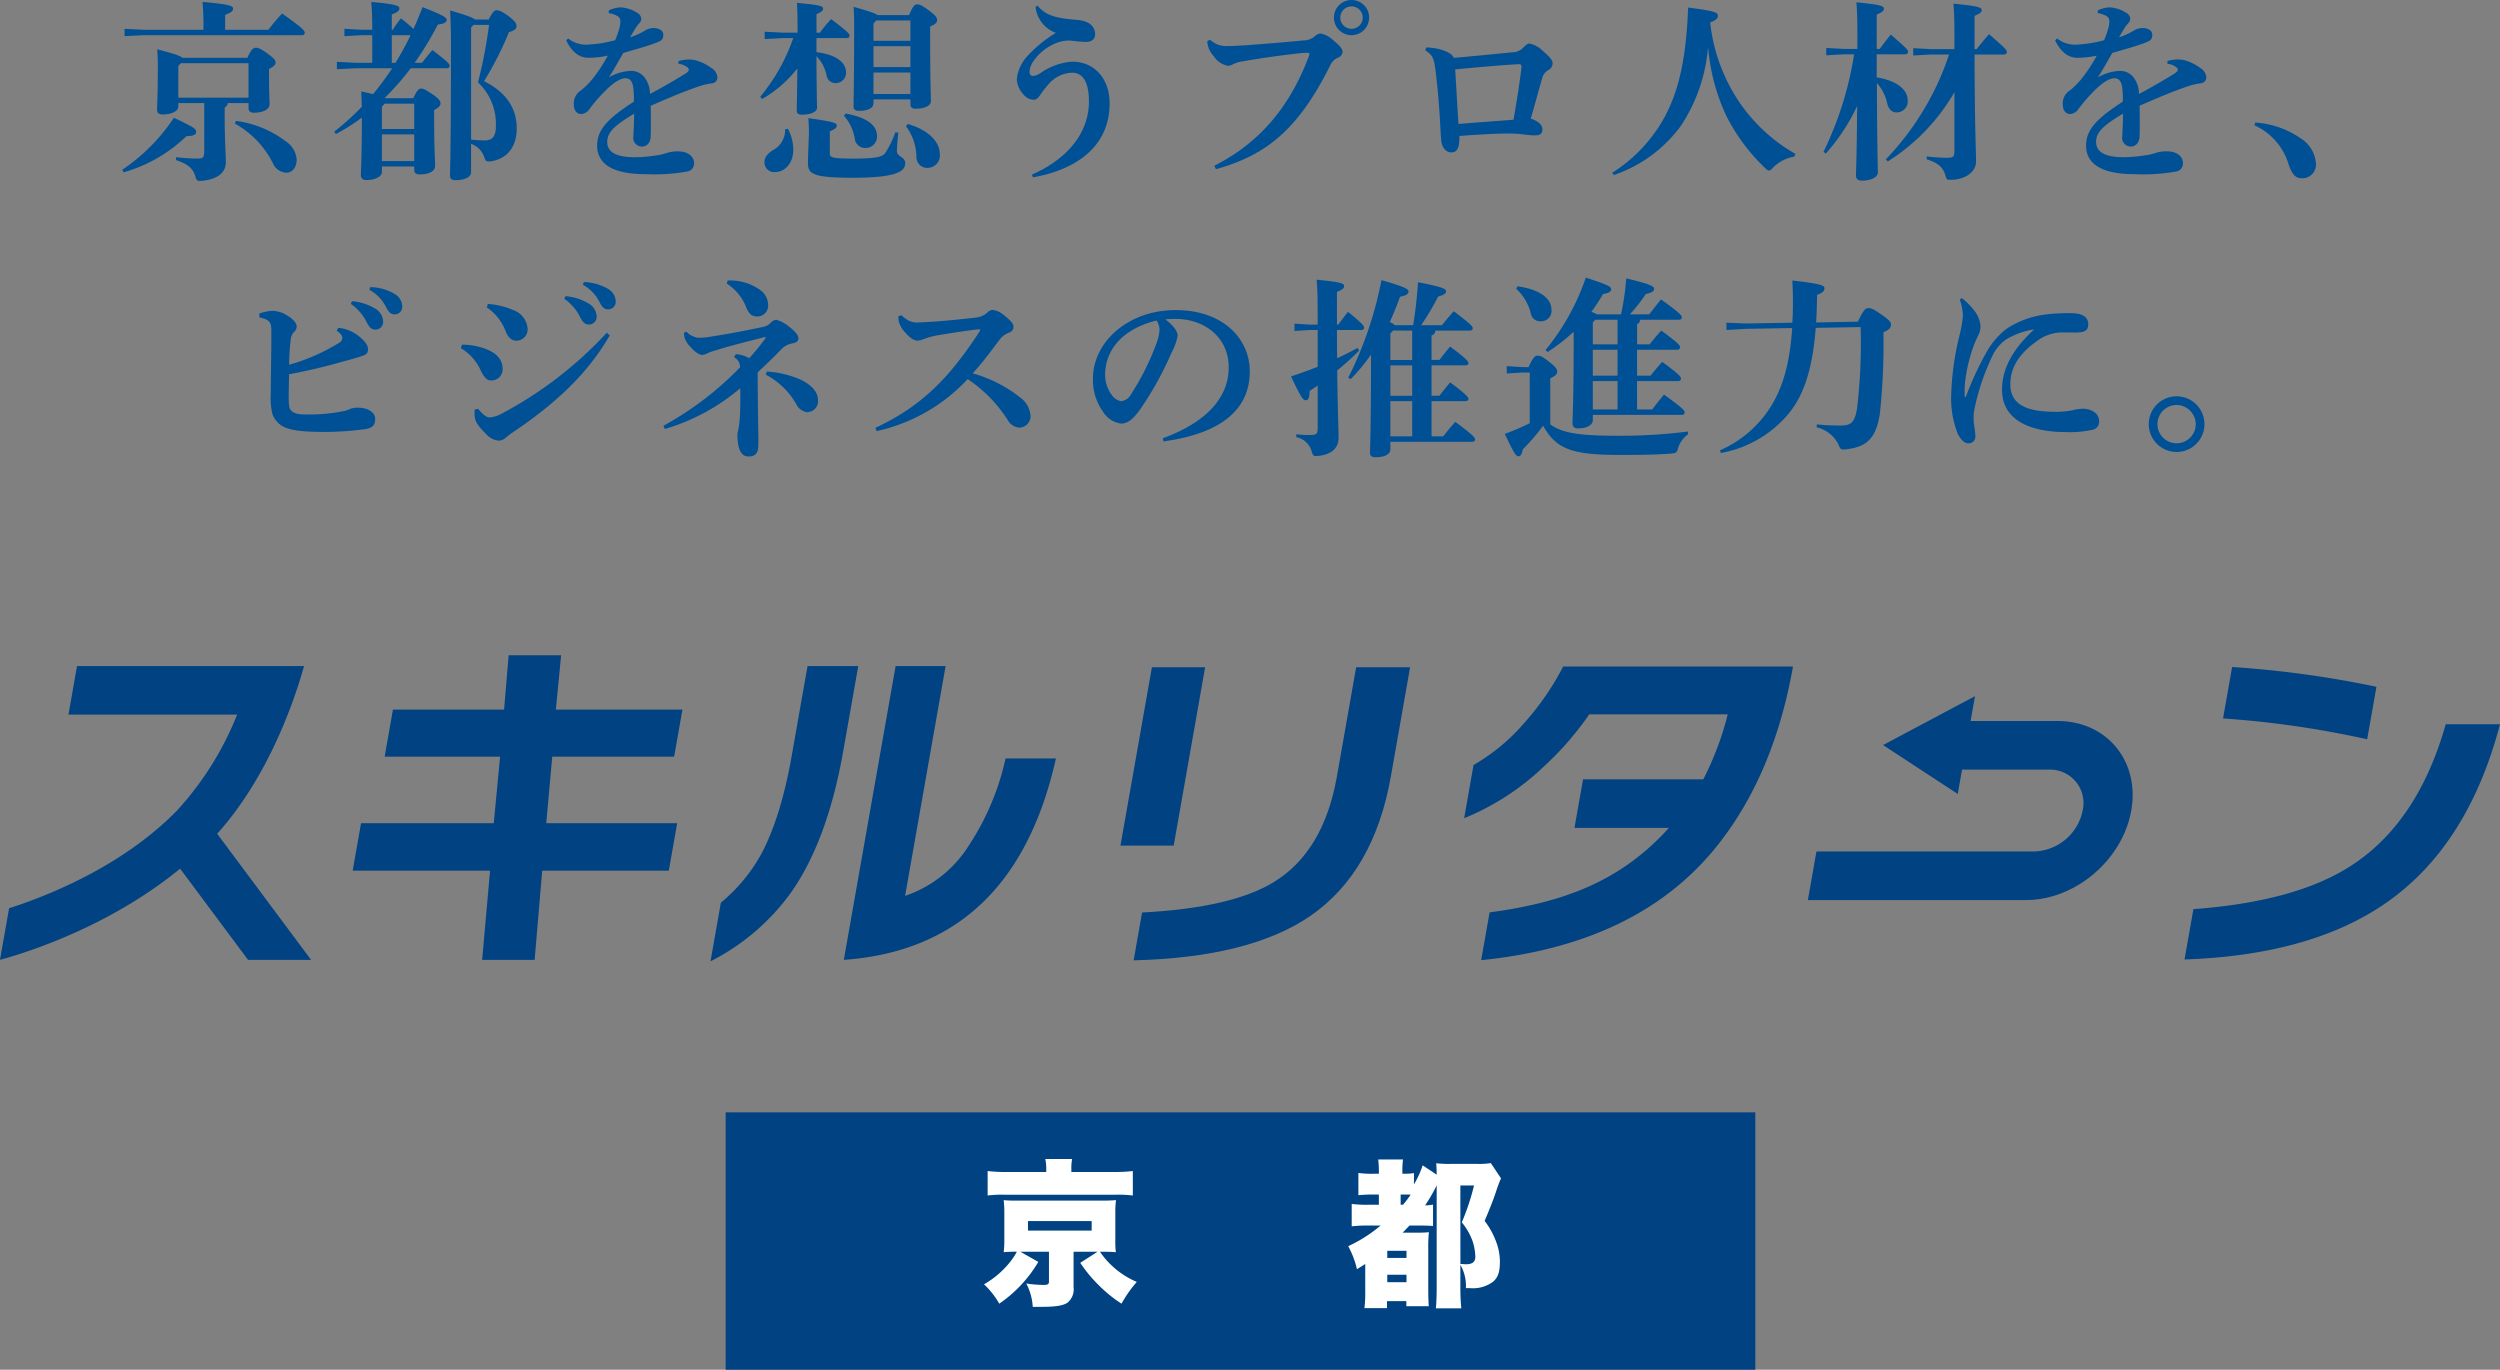
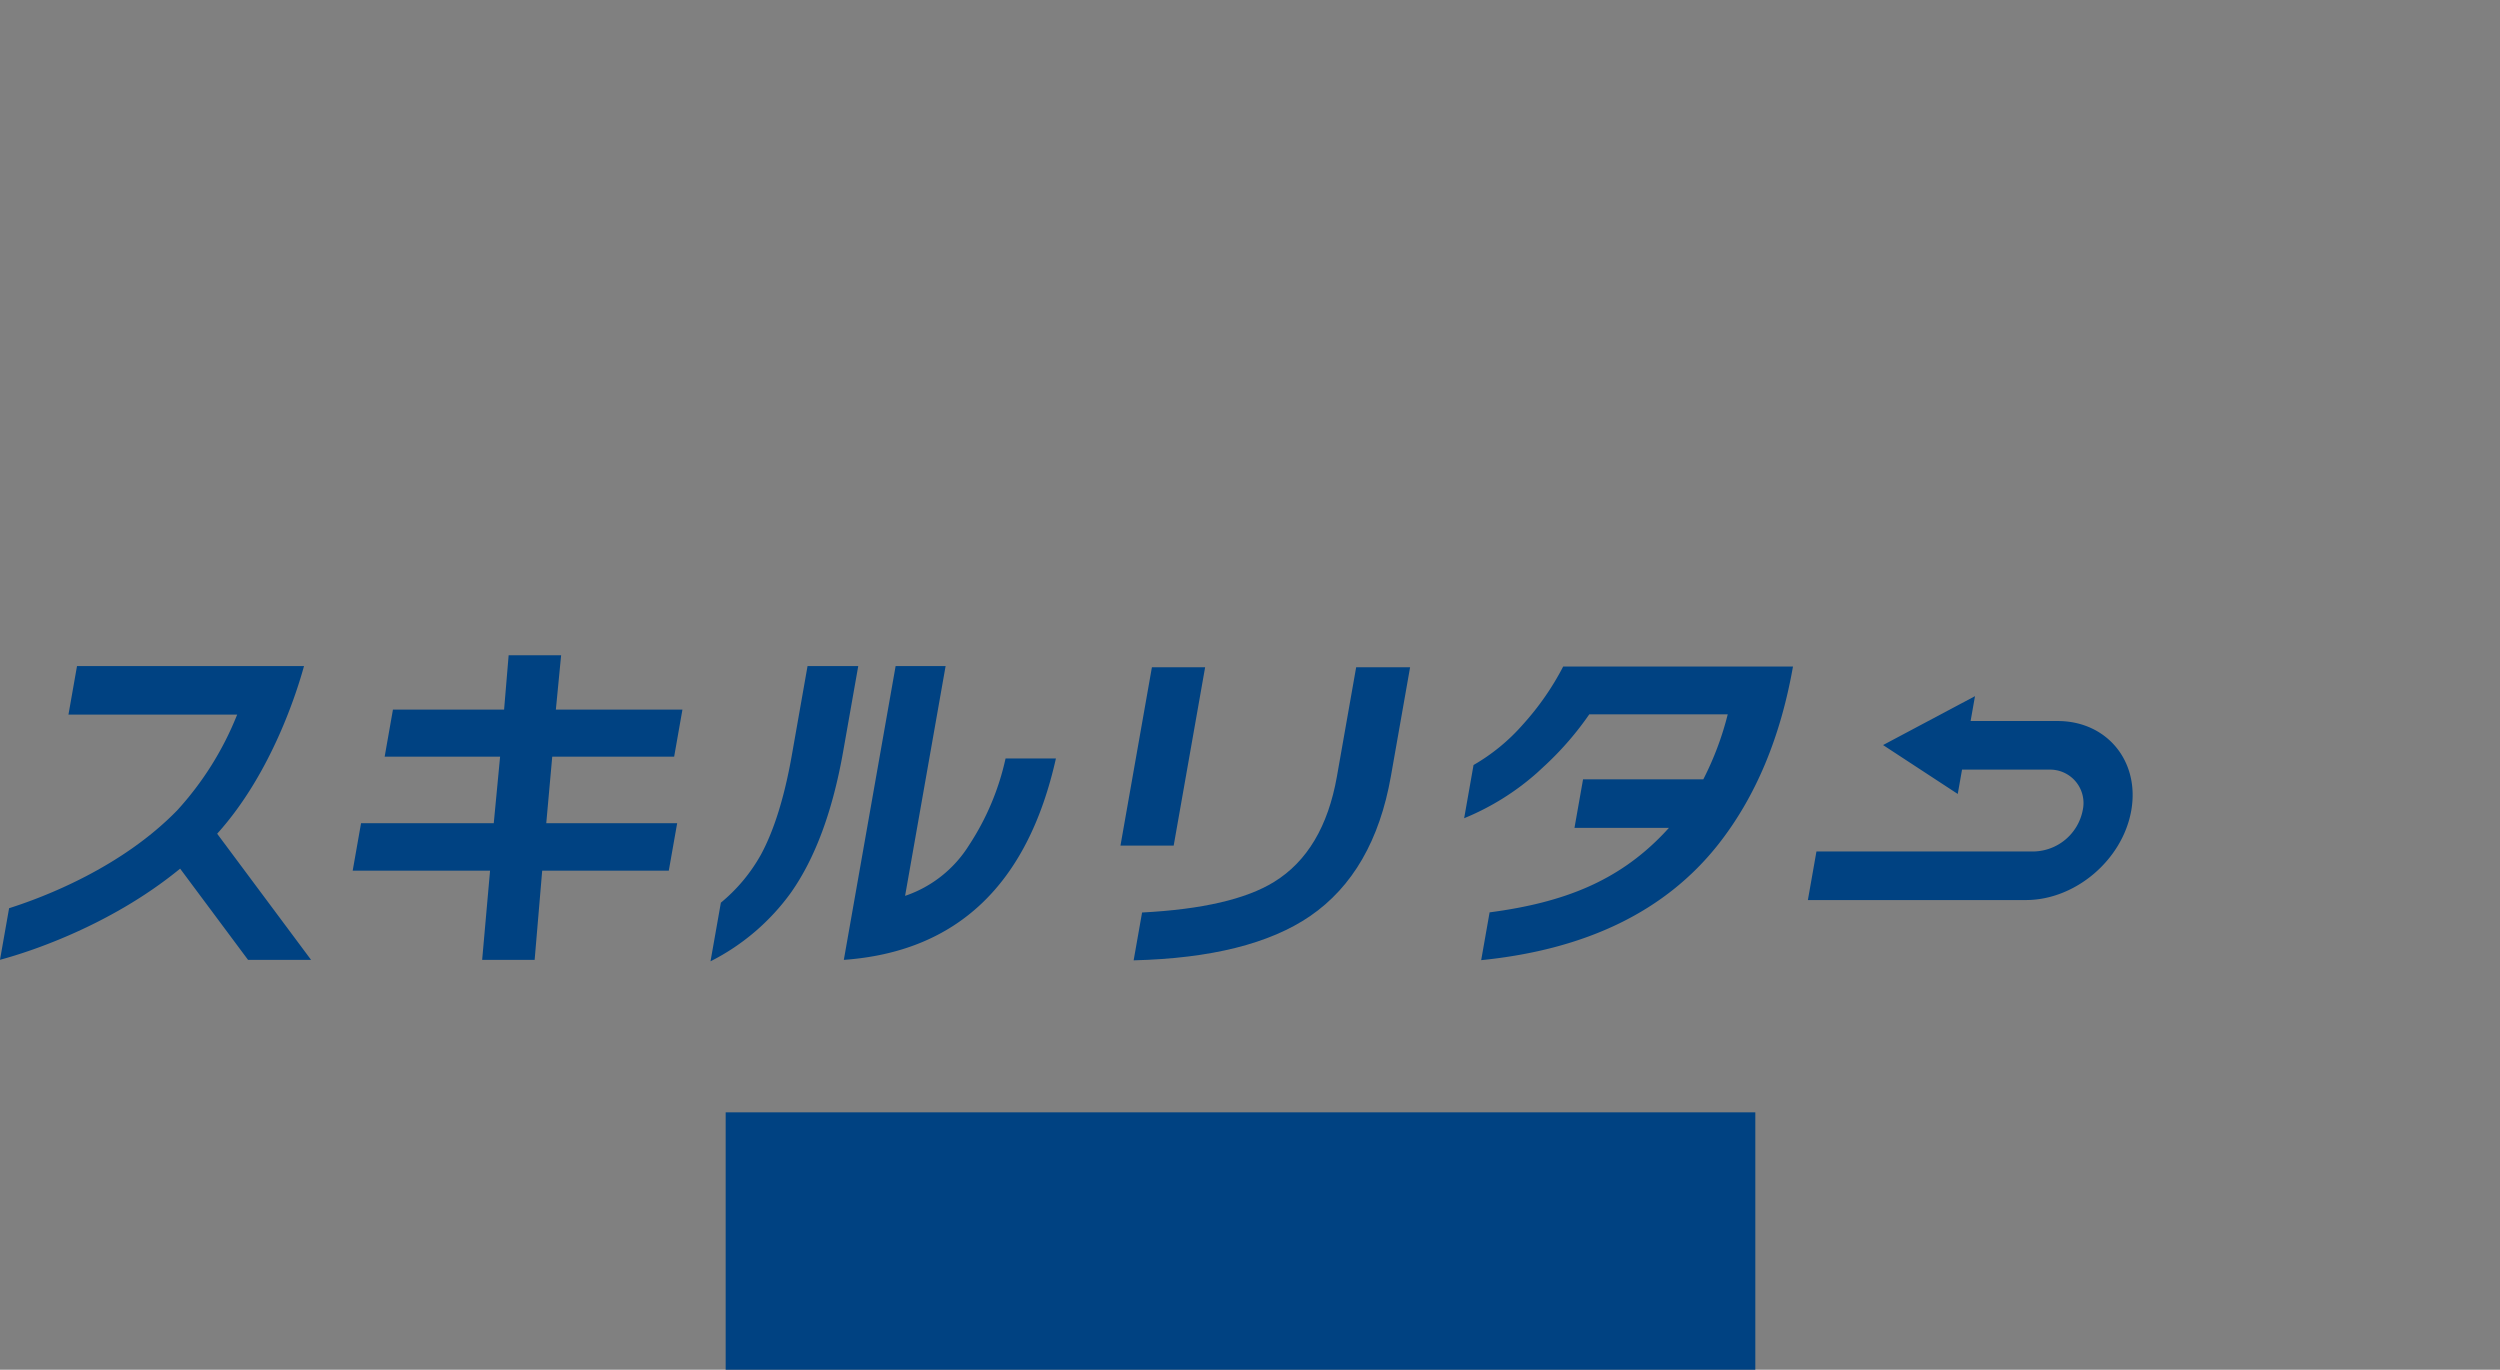
<svg xmlns="http://www.w3.org/2000/svg" width="362" height="198.334" viewBox="0 0 362 198.334">
  <rect x="0" y="0" width="362" height="198.334" fill="#808080" stroke="none" />
  <g id="グループ_80390" data-name="グループ 80390" transform="translate(-24 -137.116)">
    <g id="グループ_20914" data-name="グループ 20914" transform="translate(-395.084 -242)">
      <path id="パス_108562" data-name="パス 108562" d="M0,0H149.092V37.273H0Z" transform="translate(524.162 540.177)" fill="#004282" />
-       <path id="パス_108764" data-name="パス 108764" d="M5.75-6.095H9.89v4.347c0,.345-.184.46-.736.46A18.05,18.05,0,0,1,6.6-1.495a8.175,8.175,0,0,1,.943,3.381h1.15c2.116,0,3.174-.161,3.841-.575a2.482,2.482,0,0,0,.92-2.277V-6.095h3.473l-2.507,1.61A20.739,20.739,0,0,0,17.2-1.15a19.011,19.011,0,0,0,3.2,2.576,17.629,17.629,0,0,1,2.208-3.151A12.241,12.241,0,0,1,18.86-4.209a11.887,11.887,0,0,1-1.587-1.886h.207c1.081,0,1.541.023,2.093.069A13.873,13.873,0,0,1,19.5-7.8v-4A12.445,12.445,0,0,1,19.6-13.57,20.619,20.619,0,0,1,17.5-13.5H5.405a18.2,18.2,0,0,1-1.84-.046l-.23-.023A15.226,15.226,0,0,1,3.427-11.8v4a13.984,13.984,0,0,1-.092,1.771,17.9,17.9,0,0,1,1.909-.069A9.4,9.4,0,0,1,4.232-4.577,13.069,13.069,0,0,1,.483-1.38,11.686,11.686,0,0,1,2.691,1.426,18.978,18.978,0,0,0,8.349-4.623Zm1.1-4.439h9.223v1.38H6.854ZM9.5-17.641H4a23.453,23.453,0,0,1-2.99-.138v3.542a17.262,17.262,0,0,1,2.507-.115H19.458a18.158,18.158,0,0,1,2.576.115v-3.542a23.234,23.234,0,0,1-2.852.138H13.133v-.506a6.441,6.441,0,0,1,.115-1.38H9.361a6.912,6.912,0,0,1,.138,1.4ZM57.914-9.89A20.685,20.685,0,0,1,53.222-6.9a12.915,12.915,0,0,1,1.265,3.335c.667-.414.92-.575,1.2-.759V-.552a19.524,19.524,0,0,1-.115,2.622h3.266V1.058H61.64v.736h3.243c-.046-.759-.069-1.4-.069-2.484V-6.417a21.848,21.848,0,0,1,.092-2.507,15.705,15.705,0,0,1-1.656.069H61.111c.3-.322.552-.575.989-1.035h1.15c1.081,0,1.725.023,2.254.069v-3.1a6.607,6.607,0,0,1-1.15.115,23.344,23.344,0,0,0,1.679-2.9V-1.1c0,1.449-.046,2.484-.115,3.2H69.6a30.012,30.012,0,0,1-.138-3.128V-4.209a6.247,6.247,0,0,1,.805,3.381h.552a4.86,4.86,0,0,0,3.4-.943c.713-.644.966-1.4.966-2.921a8.156,8.156,0,0,0-.437-2.553,11.5,11.5,0,0,0-1.771-3.312c.828-1.978,1.219-2.967,1.633-4.186a18.693,18.693,0,0,1,.736-1.978l-1.472-2.208a11.022,11.022,0,0,1-2,.115H68.08a16.4,16.4,0,0,1-2.116-.092c.046.575.069,1.058.069,1.656l-2.024-1.357a14.2,14.2,0,0,1-1.265,2.76V-17.48a8.4,8.4,0,0,1-1.495.092h-.184v-.368a11.807,11.807,0,0,1,.092-1.7H57.569a15.71,15.71,0,0,1,.092,1.7v.368h-.736a13.906,13.906,0,0,1-2.231-.115v3.22a20.808,20.808,0,0,1,2.231-.092h.736V-12.9h-1.38a17.791,17.791,0,0,1-2.553-.115v3.243a19.01,19.01,0,0,1,2.553-.115Zm2.9-3.013v-1.472h.943a3.4,3.4,0,0,1,.506.023,16.083,16.083,0,0,1-1.1,1.449Zm8.648-2.783h1.978a33.756,33.756,0,0,1-1.771,5.336,9.223,9.223,0,0,1,1.5,2.553,7.84,7.84,0,0,1,.46,2.415c0,.759-.414,1.1-1.357,1.1-.184,0-.437-.023-.805-.046ZM58.88-6.233h2.783V-5.2H58.88Zm0,3.473h2.783v1.081H58.88Z" transform="translate(561.083 566.462)" fill="#fff" />
      <path id="パス_108555" data-name="パス 108555" d="M186.161,14.876q-2.286,12.966-7.566,20.464a32.315,32.315,0,0,1-11.648,9.947l1.5-8.489a24.443,24.443,0,0,0,5.813-6.977q2.863-5.312,4.461-14.372l2.276-12.911h7.342Zm30.8,1.044q-6.132,27.391-30.71,29.16l7.5-42.542h7.238l-5.867,33.273a17.521,17.521,0,0,0,9.262-7.342,37.334,37.334,0,0,0,5.285-12.549Z" transform="translate(355.019 473.026)" fill="#004282" />
      <path id="パス_108556" data-name="パス 108556" d="M270.977,28.643h-7.706l4.554-25.828h7.706Zm31.454-10.051q-2.452,13.9-11.7,20.256-8.763,5.99-25.551,6.405l1.221-6.926q13.033-.677,19.11-4.427,7.184-4.425,9.1-15.258L297.4,2.815h7.81Z" transform="translate(318.056 472.92)" fill="#004282" />
-       <path id="パス_108557" data-name="パス 108557" d="M558.967,11.048q-4.587,17.445-16.3,25.725-10.94,7.706-29.38,8.331l1.286-7.29Q529.5,36.72,537.507,31.46q9.589-6.247,13.6-20.412Zm-19.234,2.175a139.858,139.858,0,0,0-20.869-3.02l1.313-7.447a148.827,148.827,0,0,1,20.9,2.864Z" transform="translate(222.117 472.943)" fill="#004282" />
      <path id="パス_108558" data-name="パス 108558" d="M358.365,2.646a39.756,39.756,0,0,1-5.827,8.387,28.193,28.193,0,0,1-7.154,5.872l-1.359,7.706a37.05,37.05,0,0,0,10.529-6.552l1.306-1.206a44.937,44.937,0,0,0,6.284-7.287h20.048a44.2,44.2,0,0,1-3.537,9.413H361.242L360,26.007h13.675c-.274.3-.554.606-.847.911-6.489,6.739-14.242,9.891-25.118,11.324l-1.22,6.92q22.9-2.308,34.3-16.723Q388.9,18.165,391.64,2.646Z" transform="translate(287.068 472.985)" fill="#004282" />
      <path id="パス_108559" data-name="パス 108559" d="M460.941,13.2H448.353l.635-3.6-13.312,7.081,10.815,7.081.621-3.522H459.7a4.838,4.838,0,0,1,4.878,5.923,7.381,7.381,0,0,1-6.967,5.923h-31.58l-1.241,7.037h31.581c7.146,0,13.985-5.814,15.244-12.96S468.087,13.2,460.941,13.2" transform="translate(256.075 470.319)" fill="#004282" />
      <path id="パス_108560" data-name="パス 108560" d="M45.046,45.08l-13.6-18.266C39.318,18.094,43.027,6.175,44.021,2.538H11.152L9.913,9.566H34.342A45.431,45.431,0,0,1,25.677,23.41C17.595,31.719,6.379,35.989,1.318,37.6L0,45.07c3.373-.9,15.6-4.611,26.084-13.2L35.919,45.08Z" transform="translate(419.083 473.026)" fill="#004282" />
      <path id="パス_108561" data-name="パス 108561" d="M128.642,31.192l1.212-6.874H110.9l.865-9.633h17.653l1.2-6.821H112.29L113.052,0h-7.6l-.658,7.863H88.7l-1.2,6.821h16.715l-.917,9.633H84.082l-1.212,6.874h19.892l-1.144,12.914h7.6l1.094-12.914Z" transform="translate(387.283 474)" fill="#004282" />
      <path id="パス_108688" data-name="パス 108688" d="M0,0H362V89.821H0Z" transform="translate(419.083 474)" fill="none" />
    </g>
-     <path id="パス_108763" data-name="パス 108763" d="M24.572,16.04v6.916c0,1.008-.168,1.12-1.064,1.12a28.278,28.278,0,0,1-3-.2l-.028.42c1.624.532,2.408,1.148,2.772,2.24.2.756.308.84,1.036.756,2.324-.224,3.416-1.288,3.416-2.66,0-1.176-.168-3.024-.168-6.692v-1.26a.762.762,0,0,0,.448-.644h3v.7c0,.5.28.7.756.7,1.2,0,2.3-.392,2.3-1.26,0-.392-.084-1.512-.084-4.116v-.952c.672-.364.952-.588.952-.952,0-.308-.224-.588-1.176-1.288s-1.344-.84-1.708-.84c-.336,0-.672.252-1.2,1.456H21.408c-.308-.28-1.176-.588-3.64-1.232.056.84.084,1.4.084,2.576,0,4.4-.112,5.656-.112,6.16,0,.476.28.7.784.7,1.484,0,2.3-.56,2.3-1.148v-.5Zm6.412-5.768v4.984H20.82V10.664l.364-.392ZM24.46,5.428H15.836l-2.8-.14V6.352l2.8-.14h22.9c.224,0,.392-.112.392-.336,0-.364-.364-.728-3.276-2.8a25.308,25.308,0,0,0-1.988,2.352H27.6V3.272c.84-.336,1.148-.532,1.148-.924s-.588-.616-4.424-.952c.084,1.008.14,2.1.14,3.416ZM12.9,26.064A21.484,21.484,0,0,0,22,20.828c1.092,0,1.4-.252,1.4-.616,0-.42-.252-.644-3.22-2.044A26.977,26.977,0,0,1,12.7,25.7ZM29,19.008a13.477,13.477,0,0,1,5.488,5.684,2.213,2.213,0,0,0,1.988,1.428c.784,0,1.484-.672,1.484-1.932a3.489,3.489,0,0,0-1.568-2.6,15.208,15.208,0,0,0-7.224-2.968ZM51.788,11a44.665,44.665,0,0,1-2.772,3.752c-.448-.112-1.008-.252-1.708-.392.028.588.056,1.288.084,2.212a37.906,37.906,0,0,1-4,3.612l.252.336a28.424,28.424,0,0,0,3.752-2.38c0,6.02-.14,7.672-.14,8.316,0,.476.28.728.784.728,1.456,0,2.268-.588,2.268-1.176v-.784H54.98v.448c0,.5.28.7.756.7,1.288,0,2.268-.392,2.268-1.26,0-.728-.14-2.24-.14-7.084v-.98c.728-.392.924-.644.924-.98,0-.252-.168-.644-1.148-1.288-1.092-.728-1.316-.84-1.68-.84-.336,0-.616.308-1.12,1.4H50.808l-.084-.056A41.926,41.926,0,0,0,54.476,11h5.208c.28,0,.42-.14.42-.336,0-.28-.14-.5-2.492-2.3-.588.672-.98,1.176-1.512,1.848H55.036A46.45,46.45,0,0,0,58.4,4.672C59.4,4.56,59.684,4.28,59.684,4c0-.336-.476-.672-3.5-1.848-.42,1.092-.84,2.128-1.316,3.164a18.744,18.744,0,0,0-1.82-1.54,20.036,20.036,0,0,0-1.176,1.652h-.14V3.216c.812-.336,1.092-.5,1.092-.9,0-.364-.476-.588-4.06-.924.084,1.064.14,2.324.14,4.032H47.336l-2.464-.14V6.352l2.464-.14H48.9v4H46.58l-2.8-.14V11.14l2.8-.14Zm-.056-.784v-4h2.716a42.536,42.536,0,0,1-2.184,4ZM50.7,16.124H54.98v3.668H50.3v-3.22ZM50.3,20.576H54.98V24.44H50.3ZM63.772,3.944c-.252-.252-1.092-.588-3.584-1.316.056,1.6.112,3.052.112,4.48,0,15.736-.14,18.76-.14,19.4,0,.476.252.7.728.7,1.6,0,2.324-.56,2.324-1.12V21.948a3.1,3.1,0,0,1,1.876,1.82c.224.728.336.784,1.064.7,2.24-.392,3.668-1.988,3.668-4.788,0-2.744-1.4-5.18-4.732-6.8A48.219,48.219,0,0,0,68.7,5.764c.84-.224,1.092-.5,1.092-.868s-.2-.7-1.064-1.372c-1.008-.756-1.484-.924-1.82-.924-.308,0-.56.2-1.148,1.344Zm2.044.784a71,71,0,0,1-1.6,8.316A8.242,8.242,0,0,1,66.8,19.428c0,1.512-.588,2.016-1.568,2.016a16.522,16.522,0,0,1-2.016-.112V5.092l.336-.364Zm27.412,5.628a2.418,2.418,0,0,1,1.26.476.474.474,0,0,1,.252.392c0,.224-.28.42-.644.644-1.344.84-3.136,1.876-4.984,2.856a3.869,3.869,0,0,0-.672-2.24,2.429,2.429,0,0,0-2.268-1.092,6.851,6.851,0,0,0-3,.924c.672-1.036,1.316-2.212,2.072-3.528C86.76,8.34,87.992,8,88.888,7.7A13.766,13.766,0,0,0,90.54,7.08a.93.93,0,0,0,.5-.952c0-.588-.588-.952-1.456-.952A2.353,2.353,0,0,0,88.3,5.6a10.964,10.964,0,0,1-2.072.924c.308-.5.644-1.092.9-1.484a4.875,4.875,0,0,1,.5-.616.923.923,0,0,0,.224-.616,1.035,1.035,0,0,0-.588-.84,4.989,4.989,0,0,0-2.352-.784,4.3,4.3,0,0,0-1.764.448V3.02a3.616,3.616,0,0,1,1.316.448.83.83,0,0,1,.364.756,3.531,3.531,0,0,1-.168,1.064,12.43,12.43,0,0,1-.588,1.652,18.242,18.242,0,0,1-4.144.644,4.181,4.181,0,0,1-2.66-.9l-.28.28c.868,1.848,2.072,2.52,3.192,2.52a13.77,13.77,0,0,0,2.828-.308,22.168,22.168,0,0,1-2.184,3.332,10.944,10.944,0,0,1-1.708,1.708,2.2,2.2,0,0,0-1.036,1.9c0,1.176.56,1.512,1.12,1.512a1.631,1.631,0,0,0,1.2-.784,23.869,23.869,0,0,1,2.044-2.38c1.148-1.2,2.3-2.016,3.108-2.016.616,0,1.008.364,1.148,1.344a14.283,14.283,0,0,1,.084,2.044c-3.78,2.436-5.32,4.06-5.32,6.356,0,2.576,2.128,4.144,7,4.144a27.456,27.456,0,0,0,6.1-.392A1.166,1.166,0,0,0,95.5,24.72c0-1.008-1.008-1.68-2.212-1.68a5.055,5.055,0,0,0-1.652.2,8.559,8.559,0,0,1-1.708.392,20.316,20.316,0,0,1-3.024.252c-2.6,0-3.976-.7-3.976-2.212,0-1.372.98-2.352,3.892-4.088,0,1.288-.056,2.24-.112,3.3a1.258,1.258,0,0,0,1.232,1.456c.616,0,1.26-.42,1.288-1.54.028-.952.028-2.492,0-4.368,2.38-1.036,4.7-2.044,7.112-2.856a10.245,10.245,0,0,1,1.764-.392.869.869,0,0,0,.784-.84,1.736,1.736,0,0,0-.868-1.372,7.218,7.218,0,0,0-1.988-1.036,3.759,3.759,0,0,0-1.316-.2,5.42,5.42,0,0,0-1.456.224ZM109.86,6.632a27.221,27.221,0,0,1-4.788,8.512l.28.308a17.427,17.427,0,0,0,5.1-4.424c-.028,4.116-.084,5.516-.084,6.1,0,.42.252.588.756.588,1.288,0,2.184-.392,2.184-1.008,0-.42-.056-1.624-.084-7.448a5.531,5.531,0,0,1,1.456,2.744,1.308,1.308,0,0,0,1.288,1.148,1.5,1.5,0,0,0,1.54-1.512c0-1.4-1.288-2.6-4.284-2.968V6.632h4.368c.28,0,.42-.14.42-.336,0-.28-.14-.5-2.66-2.408a17.729,17.729,0,0,0-1.624,1.96h-.5V3.16c.756-.308.952-.532.952-.812,0-.308-.224-.5-3.78-.812.056,1.036.084,1.96.084,3.192v1.12h-2.1l-2.66-.14V6.772l2.66-.14ZM122.04,3.3c-.28-.252-1.12-.532-3.444-1.2.084,1.092.084,2.128.084,3.36,0,7.056-.084,10.192-.084,11.06,0,.448.252.644.784.644,1.344,0,2.1-.42,2.1-1.092v-.56h5.348v.7c0,.448.252.644.728.644,1.372,0,2.24-.448,2.24-1.092s-.112-2.66-.112-10V4.952c.784-.308,1.008-.588,1.008-.952,0-.336-.168-.588-1.148-1.344-1.036-.756-1.344-.9-1.736-.9-.364,0-.56.14-1.176,1.54Zm4.788.784v2.94H121.48V4.532l.392-.448Zm0,3.724v3.024H121.48V7.808Zm0,3.808v3.108H121.48V11.616Zm-.644,7.784a7.533,7.533,0,0,1,1.512,4.424,1.558,1.558,0,0,0,1.652,1.6,1.793,1.793,0,0,0,1.736-2.016c0-1.764-1.68-3.5-4.648-4.34ZM117.2,17.888a6.422,6.422,0,0,1,1.568,3.276,1.482,1.482,0,0,0,1.484,1.372,1.639,1.639,0,0,0,1.736-1.708c0-1.512-1.288-2.66-4.536-3.276Zm-8.512,1.932a3.316,3.316,0,0,1-1.792,3.052c-.868.56-1.2,1.12-1.2,1.736a1.39,1.39,0,0,0,1.512,1.428c1.456,0,2.66-1.288,2.66-3.248a6.4,6.4,0,0,0-.784-3.024Zm15.96.448a14.079,14.079,0,0,1-1.4,2.912c-.42.588-.98.9-4.732.9-3.164,0-3.36-.168-3.36-.812V20.128c.784-.308,1.008-.532,1.008-.84,0-.336-.252-.532-4.116-1.064.056.672.084,1.4.084,2.128,0,.364-.14,3.36-.14,4.4,0,1.6.812,2.1,6.5,2.1,6.216,0,7.588-.868,7.588-2.128,0-.868-1.2-.952-1.2-1.68,0-.644.084-1.568.2-2.716Zm19.936,6.524c6.328-1.12,11.088-4.508,11.088-10.7,0-3.64-2.24-6.048-5.432-6.048a9.173,9.173,0,0,0-4.62,1.68,2.459,2.459,0,0,1-1.008.392c-.28,0-.532-.14-.532-.616a2.956,2.956,0,0,1,.616-1.6,7.161,7.161,0,0,1,2.52-2.212,5.442,5.442,0,0,1,2.436-.7c.588,0,1.792.2,2.576.2.868,0,1.344-.42,1.344-1.092,0-1.148-.84-1.96-2.632-2.1-3.164-.252-4.564-.672-5.712-2.072l-.28.2a4.518,4.518,0,0,0,2.94,3.752,18.249,18.249,0,0,0-4.368,3.64,5.824,5.824,0,0,0-1.288,3.052,3.494,3.494,0,0,0,.98,2.24,1.967,1.967,0,0,0,1.456.756c.364,0,.672-.252.952-.7a14.391,14.391,0,0,1,1.176-1.512,4.7,4.7,0,0,1,3.416-1.708c1.2,0,2.464.756,2.464,4.172,0,4.872-3.556,8.54-8.26,10.584ZM190.7,1.116a2.548,2.548,0,1,0,2.548,2.548A2.539,2.539,0,0,0,190.7,1.116Zm0,.924a1.624,1.624,0,1,1-1.624,1.624A1.625,1.625,0,0,1,190.7,2.04ZM171.068,25.616c7.2-2.016,11.872-5.628,16.576-15.092a2.126,2.126,0,0,1,1.064-1.036,1.047,1.047,0,0,0,.7-.812c0-.476-.336-.9-1.372-1.736a3.571,3.571,0,0,0-1.848-.98,1.418,1.418,0,0,0-.756.364,2.523,2.523,0,0,1-1.68.644c-1.988.2-4.62.42-7.252.616-1.008.084-2.772.2-3.864.2a3.259,3.259,0,0,1-2.408-.924l-.42.224a3.534,3.534,0,0,0,.952,2.184,3.155,3.155,0,0,0,2.016,1.372,1.425,1.425,0,0,0,.728-.2,4.44,4.44,0,0,1,1.512-.448c2.6-.476,5.628-.868,7.784-1.12a12.687,12.687,0,0,1,1.54-.112c.28,0,.308.168.224.392-2.856,7.644-7.336,12.712-13.72,15.96Zm30.3-17.22c1.008.672,1.26,1.036,1.484,2.828.392,3.136.616,6.328.728,8.6.028.616.056.924.084,1.372.084,1.54.9,1.988,1.484,1.988.784,0,1.2-.532,1.176-2.38,2.744-.2,5.992-.42,8.008-.336,1.12.056,2.044.252,2.94.252.728,0,1.092-.252,1.064-.924-.028-.588-.56-1.12-1.68-1.512.588-2.016,1.26-4.508,1.652-5.852a1.863,1.863,0,0,1,.952-1.2,1.069,1.069,0,0,0,.56-.952c0-.42-.308-.84-1.428-1.792a3.642,3.642,0,0,0-1.932-1.064c-.252,0-.476.168-.868.56a2.167,2.167,0,0,1-1.568.7c-2.52.252-5.964.588-8.54.812-.028-.42-1.232-1.4-3.948-1.512Zm12.8,10.052c-2.772.224-5.264.392-7.98.616-.168-2.548-.308-5.152-.476-7.9,2.66-.252,6.58-.616,9.268-.756a.338.338,0,0,1,.336.42C215.084,12.848,214.636,15.732,214.16,18.448Zm14.532,8.008a20.017,20.017,0,0,0,9.688-7.112A24.2,24.2,0,0,0,242.328,7.92a29.235,29.235,0,0,0,2.6,9.884,27.465,27.465,0,0,0,5.656,7.644c.252.252.42.364.56.364.168,0,.336-.14.616-.448a5.62,5.62,0,0,1,3.052-1.568l.168-.392a24.6,24.6,0,0,1-7.924-7.2,25.565,25.565,0,0,1-4.424-11.844c.812-.28,1.12-.588,1.12-.952,0-.5-.476-.7-4.312-1.2-.28,7.476-1.372,12.1-3.444,15.932a22.157,22.157,0,0,1-7.56,8.008Zm42.14-17.472c.308,0,.448-.168.448-.364,0-.28-.2-.5-2.492-2.492-.588.7-1.148,1.428-1.6,2.072h-.448V3.216c.784-.336,1.036-.5,1.036-.868s-.532-.56-3.976-.9c.084,1.12.14,2.408.14,4.452V8.2h-1.988l-2.52-.14V9.124l2.52-.14h1.512A49.358,49.358,0,0,1,259.044,23.1l.336.252a28.531,28.531,0,0,0,4.536-6.888c-.056,7.308-.168,9.324-.168,10.108,0,.448.308.7.868.7,1.288,0,2.3-.476,2.3-1.2,0-.84-.112-3.22-.14-12.936a6.568,6.568,0,0,1,1.484,2.912c.2.868.672,1.344,1.344,1.344a1.6,1.6,0,0,0,1.624-1.82c0-1.428-1.568-2.8-4.48-3.248V8.984Zm6.384.028a40.054,40.054,0,0,1-9.156,15.176l.28.308A29.039,29.039,0,0,0,278,14.472v8.4c0,.98-.168,1.092-1.12,1.092a27.219,27.219,0,0,1-2.884-.2l-.028.42c1.736.532,2.408,1.2,2.744,2.38.14.532.2.588.7.588,2.212,0,3.724-1.176,3.724-2.66,0-1.288-.2-5.012-.224-15.484h4.228c.308,0,.448-.168.448-.364,0-.28-.168-.5-2.576-2.576-.644.728-1.232,1.428-1.792,2.156h-.308V3.412c.784-.336,1.036-.5,1.036-.868s-.644-.56-4.088-.9c.084,1.12.14,2.408.14,4.228V8.228h-3.444l-2.52-.14V9.152l2.52-.14Zm31.612,1.344a2.418,2.418,0,0,1,1.26.476.474.474,0,0,1,.252.392c0,.224-.28.42-.644.644-1.344.84-3.136,1.876-4.984,2.856a3.869,3.869,0,0,0-.672-2.24,2.429,2.429,0,0,0-2.268-1.092,6.851,6.851,0,0,0-3,.924c.672-1.036,1.316-2.212,2.072-3.528,1.512-.448,2.744-.784,3.64-1.092a13.767,13.767,0,0,0,1.652-.616.93.93,0,0,0,.5-.952c0-.588-.588-.952-1.456-.952a2.353,2.353,0,0,0-1.288.42,10.964,10.964,0,0,1-2.072.924c.308-.5.644-1.092.9-1.484a4.872,4.872,0,0,1,.5-.616.923.923,0,0,0,.224-.616,1.035,1.035,0,0,0-.588-.84,4.989,4.989,0,0,0-2.352-.784,4.3,4.3,0,0,0-1.764.448V3.02a3.617,3.617,0,0,1,1.316.448.83.83,0,0,1,.364.756,3.53,3.53,0,0,1-.168,1.064,12.426,12.426,0,0,1-.588,1.652,18.242,18.242,0,0,1-4.144.644,4.181,4.181,0,0,1-2.66-.9l-.28.28c.868,1.848,2.072,2.52,3.192,2.52a13.769,13.769,0,0,0,2.828-.308,22.168,22.168,0,0,1-2.184,3.332,10.945,10.945,0,0,1-1.708,1.708,2.2,2.2,0,0,0-1.036,1.9c0,1.176.56,1.512,1.12,1.512a1.631,1.631,0,0,0,1.2-.784,23.875,23.875,0,0,1,2.044-2.38c1.148-1.2,2.3-2.016,3.108-2.016.616,0,1.008.364,1.148,1.344a14.286,14.286,0,0,1,.084,2.044c-3.78,2.436-5.32,4.06-5.32,6.356,0,2.576,2.128,4.144,7,4.144a27.455,27.455,0,0,0,6.1-.392,1.166,1.166,0,0,0,.924-1.232c0-1.008-1.008-1.68-2.212-1.68a5.055,5.055,0,0,0-1.652.2,8.56,8.56,0,0,1-1.708.392,20.316,20.316,0,0,1-3.024.252c-2.6,0-3.976-.7-3.976-2.212,0-1.372.98-2.352,3.892-4.088,0,1.288-.056,2.24-.112,3.3a1.258,1.258,0,0,0,1.232,1.456c.616,0,1.26-.42,1.288-1.54.028-.952.028-2.492,0-4.368,2.38-1.036,4.7-2.044,7.112-2.856a10.245,10.245,0,0,1,1.764-.392.869.869,0,0,0,.784-.84,1.736,1.736,0,0,0-.868-1.372,7.218,7.218,0,0,0-1.988-1.036,3.759,3.759,0,0,0-1.316-.2,5.419,5.419,0,0,0-1.456.224Zm12.6,8.9a9.035,9.035,0,0,1,4.844,5.32c.5,1.624,1.036,2.352,1.96,2.352a1.976,1.976,0,0,0,2.1-2.212,4.654,4.654,0,0,0-2.184-3.556,13.056,13.056,0,0,0-6.58-2.3ZM45.8,45.12a6.877,6.877,0,0,1,2.24,2.548c.392.784.728,1.176,1.288,1.176a1.112,1.112,0,0,0,1.148-1.232,2.237,2.237,0,0,0-.98-1.708,7.769,7.769,0,0,0-3.528-1.176Zm2.688-2.044a5.913,5.913,0,0,1,2.436,2.548c.42.84.784,1.008,1.176,1.008a1.08,1.08,0,0,0,1.148-1.12,2.154,2.154,0,0,0-1.12-1.848,7.363,7.363,0,0,0-3.5-.98Zm-15.932,4c1.68.364,1.736.84,1.736,2.156,0,3.192-.084,6.44-.084,8.764a10.351,10.351,0,0,0,.252,3.136,3.526,3.526,0,0,0,1.2,1.54c.84.588,2.38.952,5.488.98a44.073,44.073,0,0,0,6.888-.42c1.008-.224,1.288-.616,1.288-1.512s-1.092-1.568-2.436-1.568a3.071,3.071,0,0,0-1.176.168,3.487,3.487,0,0,1-.868.308,24.967,24.967,0,0,1-5.6.5c-1.372,0-1.82-.252-2.156-.644-.224-.28-.28-.812-.28-1.988,0-.728.028-1.988.056-3.192,2.408-.42,5.516-1.176,7.84-1.848,1.176-.308,1.82-.5,2.716-.784.728-.224.868-.532.868-.98,0-.616-.476-1.176-1.2-1.792a5.59,5.59,0,0,0-3.108-1.316l-.224.42c.728.476.812.868.812,1.064a.859.859,0,0,1-.392.644,28.355,28.355,0,0,1-7.308,3.22,30.624,30.624,0,0,1,.224-3.584,1.711,1.711,0,0,1,.448-1.12,1.119,1.119,0,0,0,.42-.84c0-.476-.476-1.064-1.428-1.624a4.259,4.259,0,0,0-1.988-.644,6.9,6.9,0,0,0-1.988.392Zm44.156-2.688a6.877,6.877,0,0,1,2.24,2.548c.392.784.728,1.176,1.288,1.176a1.112,1.112,0,0,0,1.148-1.232,2.237,2.237,0,0,0-.98-1.708A7.769,7.769,0,0,0,76.876,44ZM79.4,42.348A5.913,5.913,0,0,1,81.832,44.9c.42.84.784,1.008,1.176,1.008a1.08,1.08,0,0,0,1.148-1.12,2.154,2.154,0,0,0-1.12-1.848,7.363,7.363,0,0,0-3.5-.98ZM65.48,45.624A7.224,7.224,0,0,1,68.224,49.1c.28.672.7,1.344,1.54,1.344a1.627,1.627,0,0,0,1.624-1.848,3.1,3.1,0,0,0-2.128-2.6,10.993,10.993,0,0,0-3.612-.868Zm17.388,3.668A57,57,0,0,1,67.664,61a4.472,4.472,0,0,1-1.792.56c-.42,0-1.064-.5-1.652-1.26l-.476.112a4.275,4.275,0,0,0,0,1.036c.056.7.5,1.4,1.6,2.464a2.682,2.682,0,0,0,1.96,1.008,1.571,1.571,0,0,0,.924-.42c.28-.224.644-.532.952-.728,6.188-4.172,10.808-8.4,14.112-14.084Zm-21.14,2.24a7.084,7.084,0,0,1,2.912,3.3c.588,1.2,1.064,1.372,1.428,1.372a1.609,1.609,0,0,0,1.708-1.68c0-1.344-.868-2.268-2.38-2.856a9.7,9.7,0,0,0-3.5-.644Zm32.312-2.24a3.632,3.632,0,0,0,.084.728,3.6,3.6,0,0,0,.868,1.344c.756.868,1.372,1.148,1.708,1.148a2.138,2.138,0,0,0,.868-.308,7.075,7.075,0,0,1,1.008-.336c1.876-.616,4.62-1.288,7.224-1.96l.084.112a28,28,0,0,1-2.408,2.968,4.192,4.192,0,0,0-1.932-.588l-.252.448a1.589,1.589,0,0,1,.868,1.456A46.115,46.115,0,0,1,91.072,62.76l.2.476a29.884,29.884,0,0,0,10.92-5.908c.028,1.512,0,3.08-.056,4.144a13.9,13.9,0,0,1-.224,1.848,3.666,3.666,0,0,0-.14.952c.084,1.82.476,2.94,1.624,2.94.84,0,1.344-.364,1.4-1.372.028-.532.028-.868,0-2.436-.028-2.184-.084-5.292-.084-8.372,1.4-1.316,2.184-2.044,3.528-3.444a2.949,2.949,0,0,1,1.54-.756c.476-.084.84-.308.84-.728s-.448-.98-1.288-1.624a5.188,5.188,0,0,0-1.932-1.064,1.207,1.207,0,0,0-.728.364,1.993,1.993,0,0,1-1.176.672c-2.24.476-4.788.98-7.7,1.428a7.748,7.748,0,0,1-1.736.14,2.845,2.845,0,0,1-1.652-.868Zm6.188-7.112a7.108,7.108,0,0,1,2.856,3.528c.392.868.756,1.232,1.6,1.232a1.564,1.564,0,0,0,1.54-1.708,2.745,2.745,0,0,0-1.316-2.24,7.473,7.473,0,0,0-4.536-1.26Zm5.656,13.188a10.86,10.86,0,0,1,4.424,4.284A2.074,2.074,0,0,0,111.82,60.8a1.6,1.6,0,0,0,1.624-1.82c0-.7-.448-1.932-2.576-2.912a13.926,13.926,0,0,0-4.844-1.148Zm19.208-8.484a4.39,4.39,0,0,0,.056.812,3.822,3.822,0,0,0,.9,1.54c.784.9,1.344,1.2,1.82,1.2a2.139,2.139,0,0,0,.756-.168,10.891,10.891,0,0,1,2.072-.588c1.652-.28,3.724-.616,5.88-.868.168-.028.364-.028.364.056a.756.756,0,0,1-.14.308c-4.424,6.8-8.456,10.808-15.036,13.888l.168.476a25.408,25.408,0,0,0,13.188-7.532,20.234,20.234,0,0,1,5.768,5.88,2.115,2.115,0,0,0,1.708,1.148,1.646,1.646,0,0,0,1.624-1.68,3.539,3.539,0,0,0-1.428-2.632,19.962,19.962,0,0,0-6.944-3.556c1.6-1.736,2.632-3.22,3.864-4.816a2.8,2.8,0,0,1,1.4-1.064c.476-.224.644-.448.644-.84s-.252-.812-1.372-1.68a3.121,3.121,0,0,0-1.652-.784,1.113,1.113,0,0,0-.672.308,2.877,2.877,0,0,1-1.82.812c-2.352.28-5.376.588-8.148.7a2.72,2.72,0,0,1-1.6-.308,4.906,4.906,0,0,1-.952-.728ZM163.48,65.028c8.764-1.2,12.488-4.9,12.488-10.136,0-4.648-3.78-8.876-10.752-8.876-6.86,0-11.956,4.62-11.956,9.912a7.82,7.82,0,0,0,1.428,4.76,3.669,3.669,0,0,0,2.632,1.764c1.036,0,1.764-.7,2.688-1.932a47.721,47.721,0,0,0,4.62-8.316,8.659,8.659,0,0,0,.9-2.464c0-.532-.476-1.4-1.792-2.38a13.563,13.563,0,0,1,1.9-.056c3.92.168,7.28,2.716,7.28,7.028,0,3.892-2.6,7.7-9.548,10.248Zm-1.008-17.5a2.388,2.388,0,0,1,.42,1.456,7.4,7.4,0,0,1-.476,1.96,36.617,36.617,0,0,1-3.64,7.252,1.812,1.812,0,0,1-1.484,1.008,2.166,2.166,0,0,1-1.344-.952,4.77,4.77,0,0,1-.924-2.856C155.024,51.7,157.656,48.7,162.472,47.528Zm28.112,8.484a27.149,27.149,0,0,0,2.94-3.556c0,10.276-.14,13.328-.14,14.252,0,.42.252.616.756.616,1.344,0,2.184-.42,2.184-1.12v-1.12h11.844c.28,0,.42-.14.42-.336,0-.28-.28-.616-2.856-2.548-.644.7-1.232,1.428-1.764,2.1h-1.68V59.2h4.9c.28,0,.448-.14.448-.336s-.308-.644-2.66-2.38c-.532.644-1.092,1.344-1.54,1.932h-1.148v-4.4h4.9c.28,0,.448-.14.448-.336s-.308-.644-2.66-2.38c-.532.644-1.092,1.344-1.54,1.932h-1.148V49.684a.657.657,0,0,0,.532-.7h5.012c.28,0,.42-.14.42-.336,0-.28-.28-.588-2.744-2.464-.644.7-1.176,1.344-1.708,2.016h-3.024a35.171,35.171,0,0,0,2.464-4.144c.784-.2,1.148-.448,1.148-.728,0-.392-.448-.644-4.06-1.344-.14,2.128-.364,4.144-.7,6.216h-2.66a1.976,1.976,0,0,0-.728-.448c.532-1.176,1.036-2.408,1.484-3.668.924-.168,1.232-.42,1.232-.756,0-.364-.476-.644-3.92-1.652a53.831,53.831,0,0,1-4.816,14.14Zm5.74,8.288V59.2h3.164v5.1Zm3.164-15.316V53.24h-3.164V49.4l.392-.42Zm0,5.04v4.4h-3.164v-4.4ZM185.8,48.116h-1.232l-2.128-.14V49.04l2.128-.14H185.8v5.32c-1.232.5-2.52.952-3.864,1.4,1.512,3.164,1.736,3.444,2.156,3.444.336,0,.532-.336.532-1.344.392-.252.784-.5,1.176-.784v6.076c0,.98-.168,1.092-1.12,1.092a13.968,13.968,0,0,1-1.96-.112l-.028.42a2.9,2.9,0,0,1,2.212,1.96c.2.756.308.84,1.036.756,1.988-.224,2.884-1.232,2.884-2.6,0-1.008-.112-3.416-.2-9.772a39.026,39.026,0,0,0,3.192-2.884l-.252-.364c-1.008.532-1.96,1.036-2.94,1.484-.028-1.344-.028-2.716-.028-4.088h3.472c.28,0,.448-.14.448-.308,0-.308-.14-.532-2.324-2.324-.5.616-.952,1.232-1.4,1.848h-.2V43.384c.784-.336,1.036-.5,1.036-.868s-.532-.56-3.976-.9c.084,1.12.14,2.408.14,4.228ZM239.416,63.6a77.032,77.032,0,0,1-9.94.616c-5.628,0-8.2-.336-10-1.652V55.9c.812-.392,1.008-.644,1.008-.98,0-.28-.112-.588-1.148-1.4-1.064-.84-1.316-.9-1.708-.9-.336,0-.672.252-1.288,1.652h-.924l-2.24-.14V55.2l2.24-.14h1.092V62.4a35.906,35.906,0,0,1-3.612,1.54c1.316,2.8,1.624,3.248,1.96,3.248s.532-.336.644-1.008a30.1,30.1,0,0,0,2.94-3.416c1.932,3.416,4.172,4.228,11.172,4.228,3.416,0,5.544-.056,7.364-.2.728-.056.84-.14,1.036-.868a3.743,3.743,0,0,1,1.4-1.9ZM222.868,49.908c0,9.632-.168,11.564-.168,12.516,0,.476.28.728.784.728,1.428,0,2.156-.588,2.156-1.176v-.784h12.852c.308,0,.448-.112.448-.364,0-.28-.42-.728-3-2.576-.672.812-1.148,1.428-1.708,2.156h-2.184V56.292h5.936c.28,0,.42-.14.42-.336,0-.28-.14-.56-2.716-2.436-.644.7-1.148,1.316-1.68,1.988h-1.96V51.756h5.8c.28,0,.42-.14.42-.336,0-.28-.14-.56-2.716-2.436-.644.7-1.148,1.316-1.68,1.988h-1.82V48.06a.762.762,0,0,0,.448-.644h5.572c.308,0,.448-.112.448-.364,0-.28-.42-.728-3-2.576-.672.812-1.148,1.428-1.708,2.156h-2.8a24.23,24.23,0,0,0,2.3-2.94c.9-.2,1.2-.42,1.2-.756s-.392-.644-4.032-1.512a37.588,37.588,0,0,1-.756,5.208h-3.5a4.911,4.911,0,0,0-.784-.364,28.913,28.913,0,0,0,1.68-2.576c.84-.112,1.176-.364,1.176-.7,0-.364-.364-.588-3.668-1.68a33.5,33.5,0,0,1-5.824,10.472l.28.308a27.108,27.108,0,0,0,3.78-2.94ZM226,47.416h3.22v3.556H225.64V47.808Zm-.364,4.34h3.584v3.752H225.64Zm0,4.536h3.584v4.116H225.64ZM214.552,42.936a7.145,7.145,0,0,1,2.1,3.528A1.367,1.367,0,0,0,218,47.64a1.519,1.519,0,0,0,1.652-1.708c0-1.652-1.82-2.94-4.928-3.36ZM264.42,48.48a80.129,80.129,0,0,1-.532,11.872c-.364,2.072-.952,2.38-2.436,2.38a29.193,29.193,0,0,1-3.36-.168l-.056.42a4.776,4.776,0,0,1,3.164,2.464c.252.728.364.812,1.092.728,3.192-.336,4.424-1.792,4.928-5.292a95.966,95.966,0,0,0,.5-11.648c.9-.392,1.092-.7,1.092-1.12,0-.364-.2-.616-1.344-1.428-1.232-.84-1.484-.952-1.932-.952-.392,0-.7.224-1.512,1.96l-6.048.112c.084-1.232.112-2.576.14-4,.84-.28,1.064-.588,1.064-.952,0-.42-.5-.644-4.648-1.12.056,1.008.084,2.268.084,3.108,0,1.064-.028,2.072-.084,3l-6.748.112-2.8-.112V48.9l2.8-.168,6.72-.112c-.336,5.208-1.4,8.624-3.024,11.256a16.339,16.339,0,0,1-7.42,6.44l.112.392a16.571,16.571,0,0,0,9.548-5.376c2.3-2.632,3.7-6.328,4.2-12.74ZM278.784,44.5a8.409,8.409,0,0,1,.448,2.324,17.074,17.074,0,0,1-.5,2.856,41.021,41.021,0,0,0-1.2,8.6,13.967,13.967,0,0,0,.952,5.656c.5.952,1.008,1.372,1.54,1.372a.962.962,0,0,0,1.008-1.036c0-.784-.252-1.652-.252-2.436a7.026,7.026,0,0,1,.168-1.736,33.924,33.924,0,0,1,2.66-7.672,5.963,5.963,0,0,1,1.96-2.212,10.928,10.928,0,0,1,3.976-1.4c-2.772,2.548-4.648,5.376-4.648,8.736,0,4.508,4.256,6.132,9.268,6.132a14.961,14.961,0,0,0,3.948-.364,1.17,1.17,0,0,0,.84-1.232c0-1.148-1.176-1.792-2.38-1.792a7.526,7.526,0,0,0-1.484.224,11.477,11.477,0,0,1-2.3.224c-3.136,0-6.692-.42-6.692-3.976,0-2.94,1.876-4.9,4.088-6.44a6.267,6.267,0,0,1,3.024-1.064c.476-.028,1.372,0,2.38,0,1.12,0,1.792-.224,1.792-1.148,0-1.064-.756-1.652-2.576-1.652a24.894,24.894,0,0,0-3.388.168,13.2,13.2,0,0,0-5.88,2.1,11.26,11.26,0,0,0-2.688,3.024A46.15,46.15,0,0,0,279.68,58.5c-.028.056-.028.084-.112.112-.056,0-.084-.028-.084-.14a17.046,17.046,0,0,1,.056-2.016,23.868,23.868,0,0,1,1.2-5.152c.224-.616.588-1.372.7-1.6a2.789,2.789,0,0,0,.336-1.4,4.129,4.129,0,0,0-.924-2.24,9.775,9.775,0,0,0-1.792-1.792Zm31.388,14a4.032,4.032,0,1,0,4.032,4.032A4.033,4.033,0,0,0,310.172,58.5Zm0,1.26a2.8,2.8,0,0,1,2.772,2.772,2.772,2.772,0,1,1-2.772-2.772Z" transform="translate(29 136)" fill="#005096" />
  </g>
</svg>